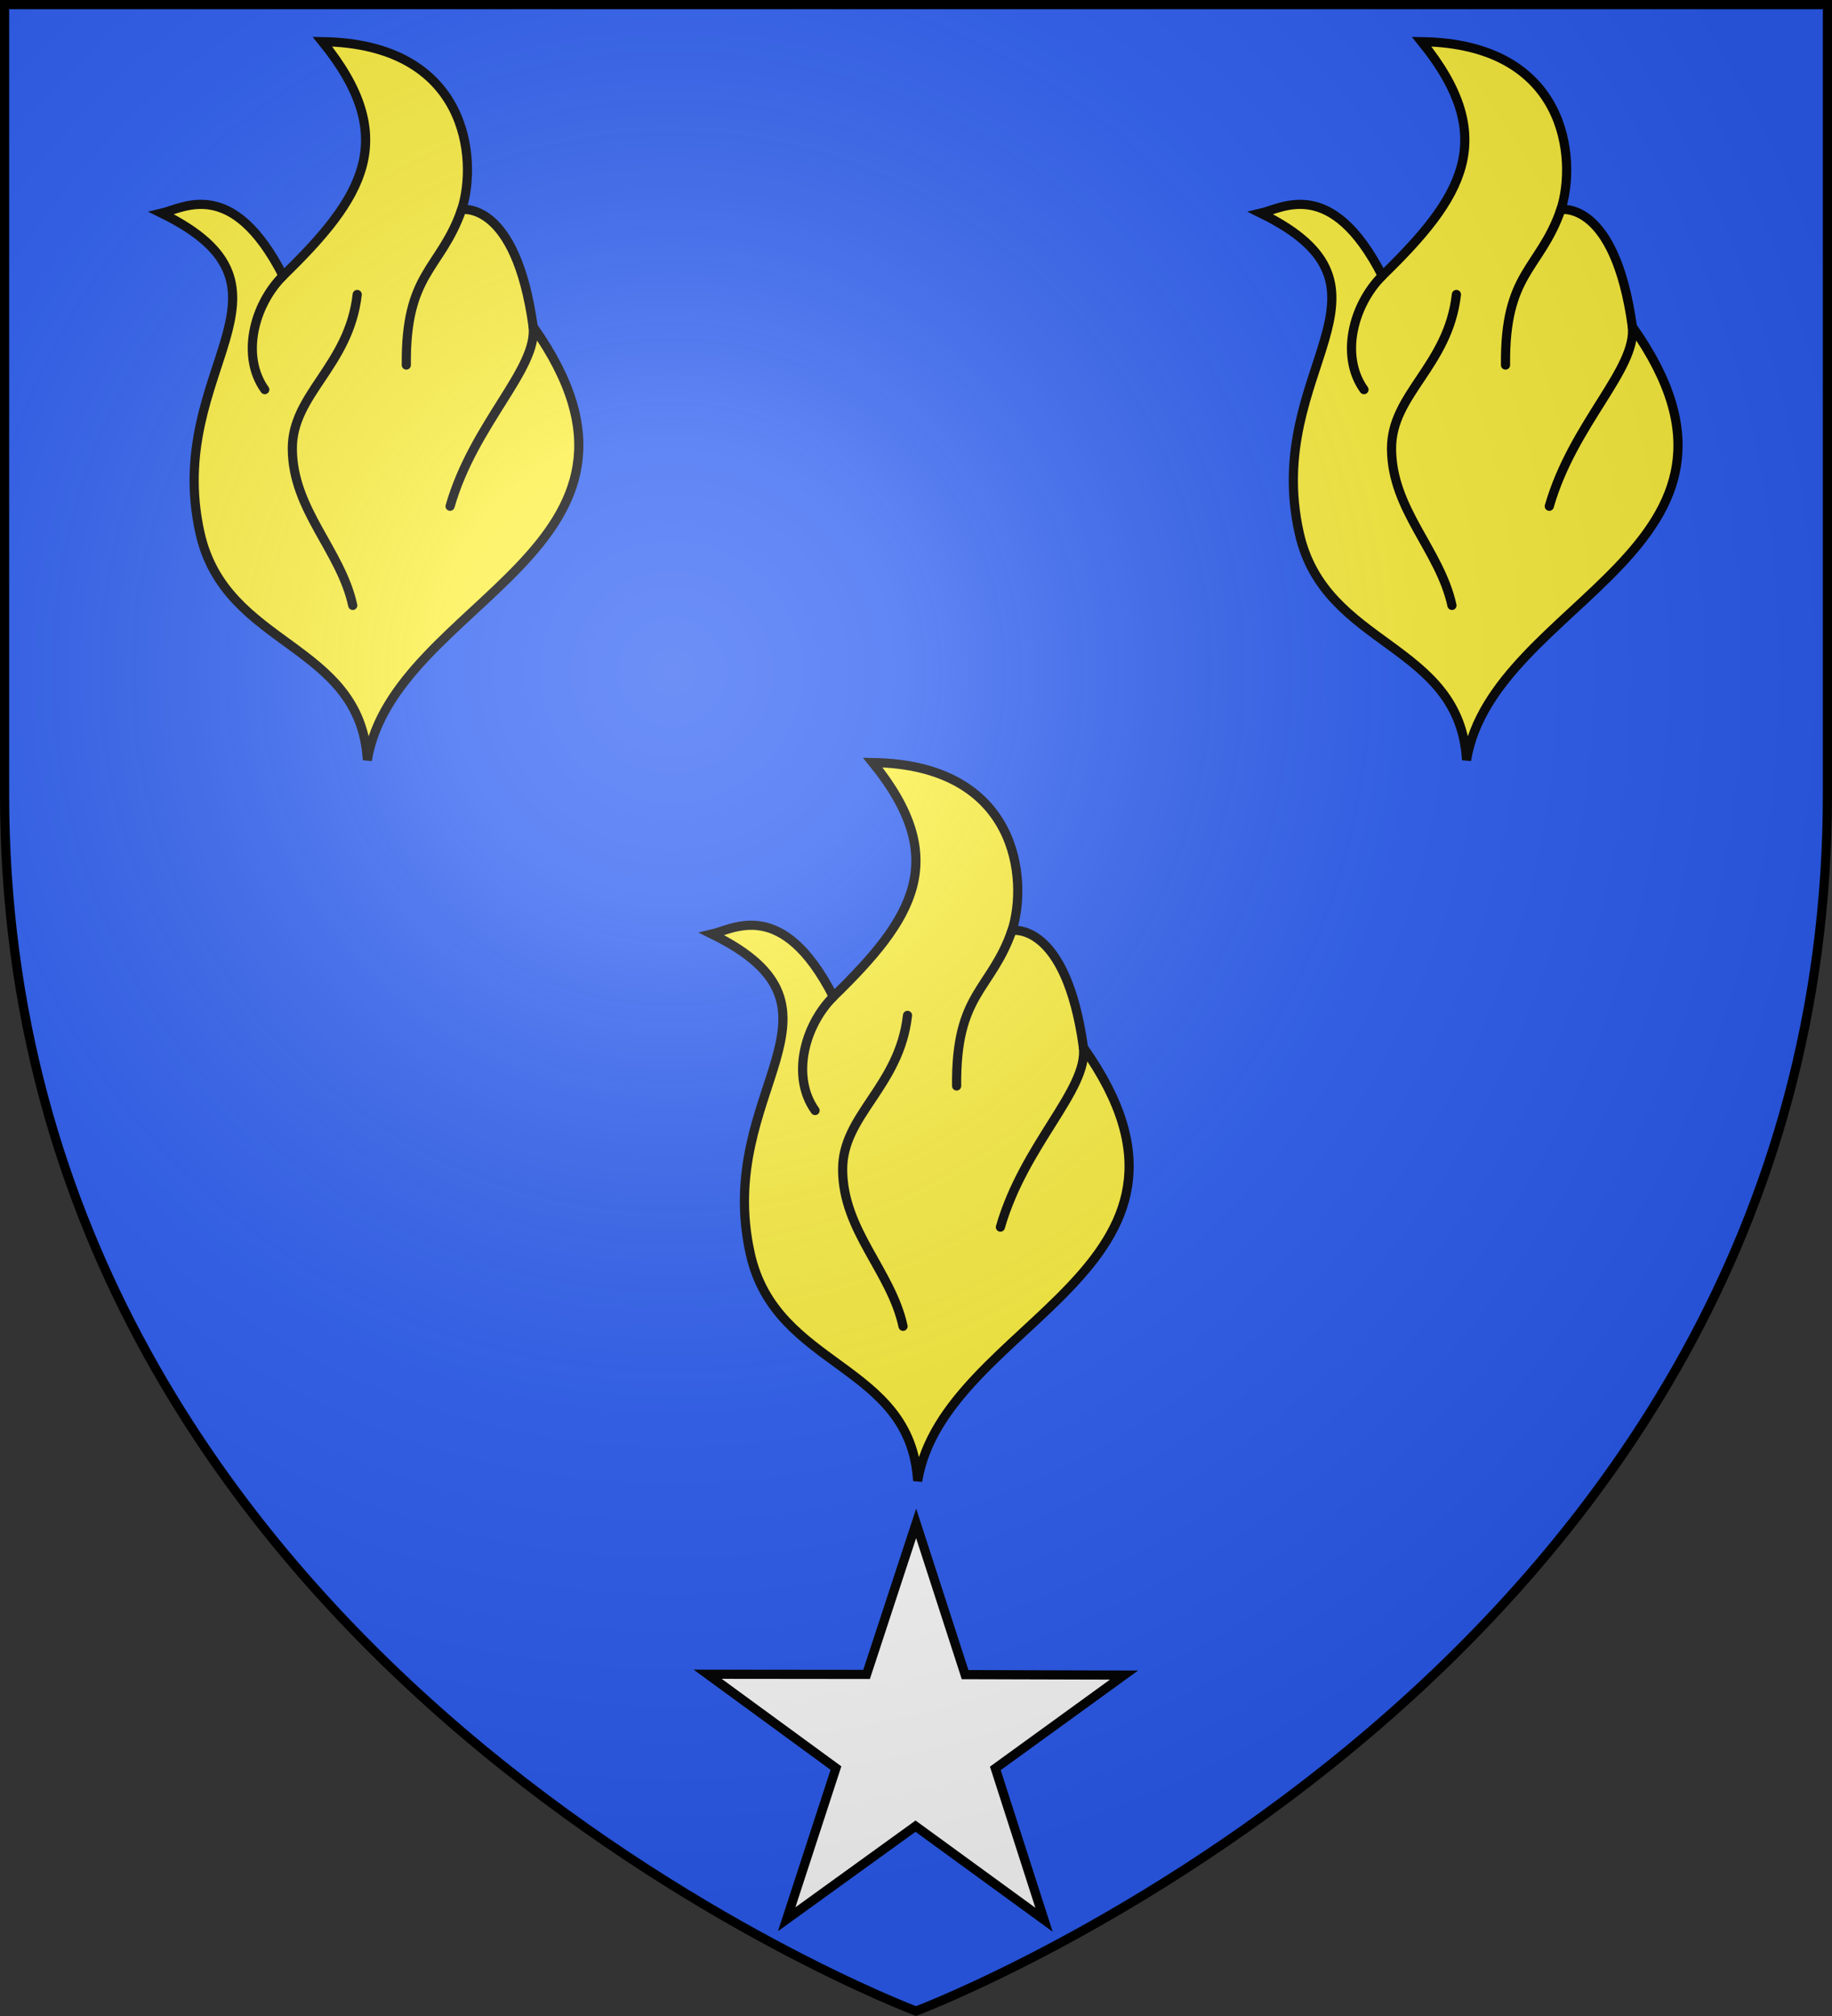
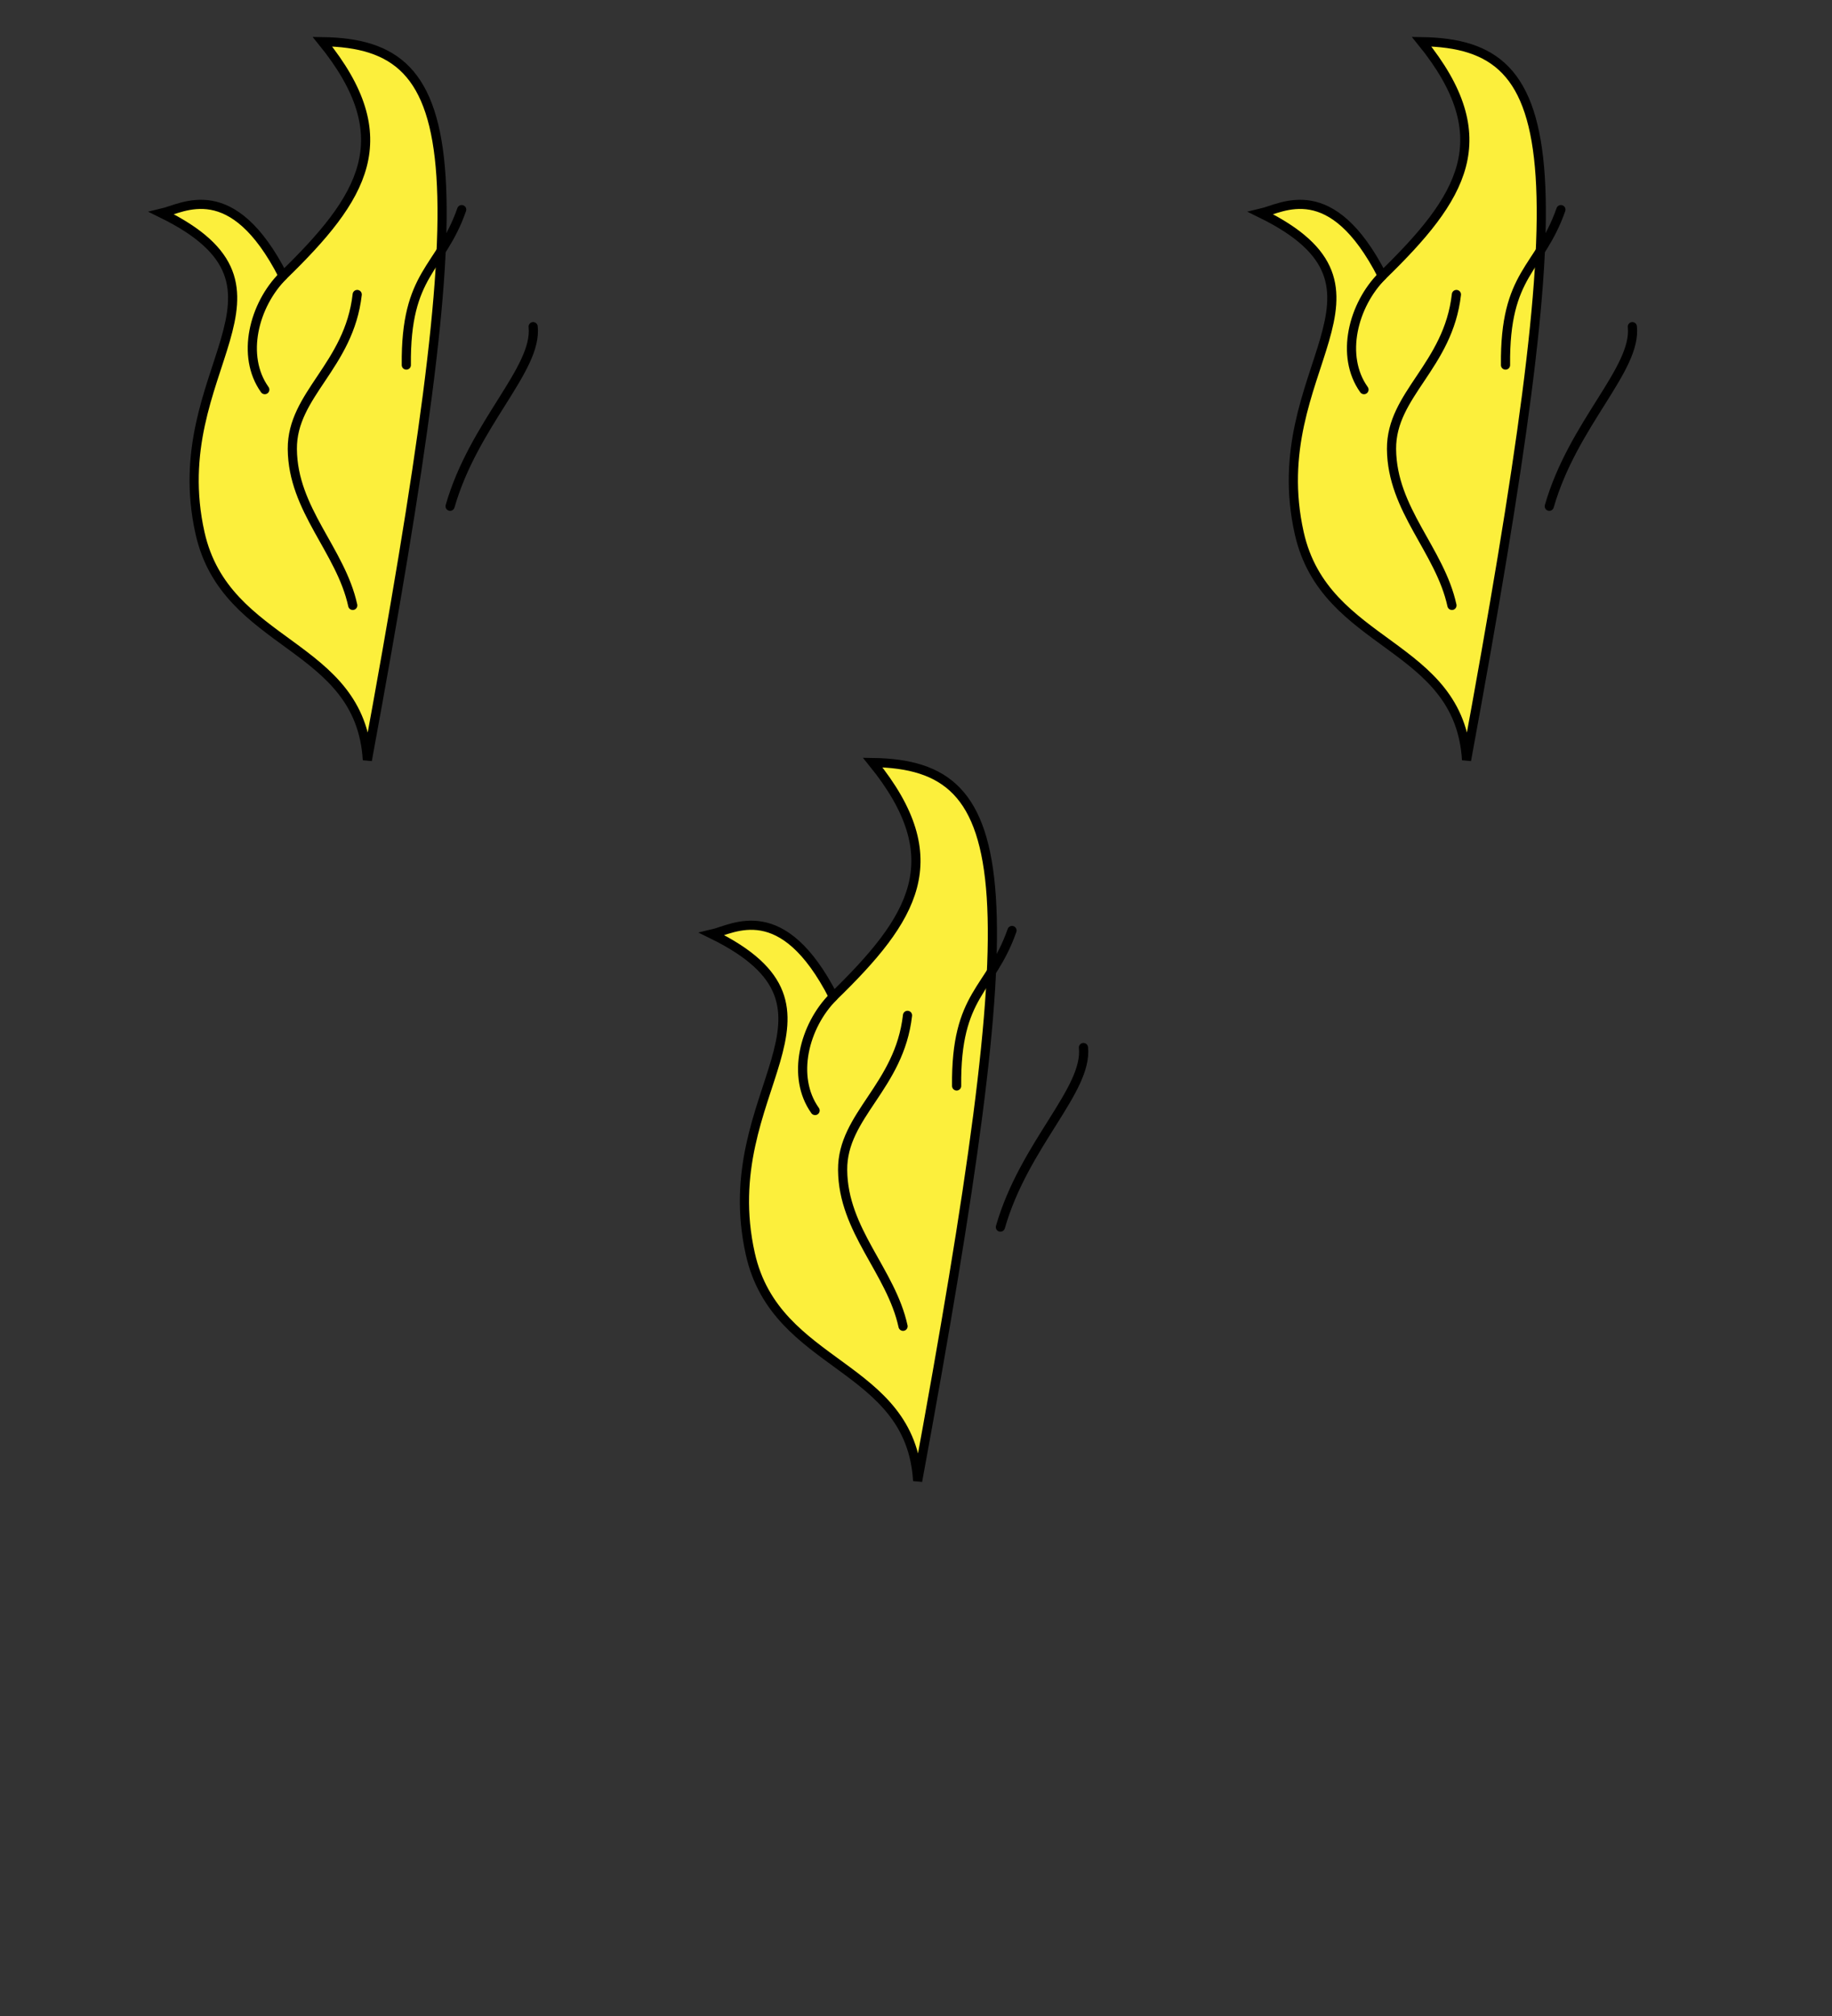
<svg xmlns="http://www.w3.org/2000/svg" xmlns:xlink="http://www.w3.org/1999/xlink" xml:space="preserve" width="600" height="660" viewBox="-300 -300 600 660">
  <rect x="-300" y="-300" width="600" height="660" fill="#333333" stroke="none" />
  <defs>
    <radialGradient id="c" cx="-80" cy="-80" r="405" gradientUnits="userSpaceOnUse">
      <stop offset="0" style="stop-color:#fff;stop-opacity:.31" />
      <stop offset=".19" style="stop-color:#fff;stop-opacity:.25" />
      <stop offset=".6" style="stop-color:#6b6b6b;stop-opacity:.125" />
      <stop offset="1" style="stop-color:#000;stop-opacity:.125" />
    </radialGradient>
-     <path id="a" d="M-298.5-298.5h597V-40C298.5 246.2 0 358.39 0 358.39S-298.5 246.2-298.5-40z" />
  </defs>
  <use xlink:href="#a" fill="#e20909" style="fill:#2b5df2" />
  <g id="b">
-     <path d="M19.001 62.622c2.303-13.828 27.97-18.294 14.365-37.529-1.523-11-6.191-10.137-6.191-10.137C28.58 10.595 27.736.59 15.104.41c6.805 8.383 3.542 13.516-3.405 20.273-4.416-8.617-8.656-5.851-10.524-5.416 13.474 6.6.144 13.465 3.328 27.702 2.225 9.953 13.892 9.44 14.498 19.654z" style="fill:#fcef3c;fill-rule:evenodd;stroke:#000;stroke-width:.794;stroke-linecap:butt;stroke-linejoin:miter;stroke-miterlimit:4;stroke-dasharray:none;stroke-opacity:1" transform="translate(-251.51 -287.91)scale(3.78)" />
+     <path d="M19.001 62.622C28.58 10.595 27.736.59 15.104.41c6.805 8.383 3.542 13.516-3.405 20.273-4.416-8.617-8.656-5.851-10.524-5.416 13.474 6.6.144 13.465 3.328 27.702 2.225 9.953 13.892 9.44 14.498 19.654z" style="fill:#fcef3c;fill-rule:evenodd;stroke:#000;stroke-width:.794;stroke-linecap:butt;stroke-linejoin:miter;stroke-miterlimit:4;stroke-dasharray:none;stroke-opacity:1" transform="translate(-251.51 -287.91)scale(3.78)" />
    <path d="M33.365 25.093c.392 3.68-5.131 8.373-7.196 15.554m1.006-25.69c-1.833 5.227-4.884 5.42-4.798 13.463M11.7 20.682c-2.529 2.531-3.666 6.95-1.586 9.866m7.621 18.688c-1.04-4.78-5.197-8.272-5.235-13.544-.034-4.754 4.922-7.192 5.622-13.385" style="fill:none;fill-rule:evenodd;stroke:#000;stroke-width:.794;stroke-linecap:round;stroke-linejoin:miter;stroke-miterlimit:4;stroke-dasharray:none;stroke-opacity:1" transform="translate(-251.51 -287.91)scale(3.78)" />
  </g>
  <use xlink:href="#b" transform="translate(360)" />
  <use xlink:href="#b" transform="translate(180.23 236)" />
-   <path d="m172.65 391.84-45.09-22.92-35.799 35.74 7.866-49.97-45.048-23.01 49.951-7.96 7.96-49.95 23.01 45.05 49.97-7.87-35.74 35.8z" style="fill:#fff;stroke:#000;stroke-width:2.914;stroke-linecap:round;stroke-dasharray:none" transform="matrix(1.016 .163 -.163 1.016 -69.622 -97.766)" />
  <use xlink:href="#a" fill="url(#c)" />
  <use xlink:href="#a" style="fill:none;stroke:#000;stroke-width:3" />
</svg>